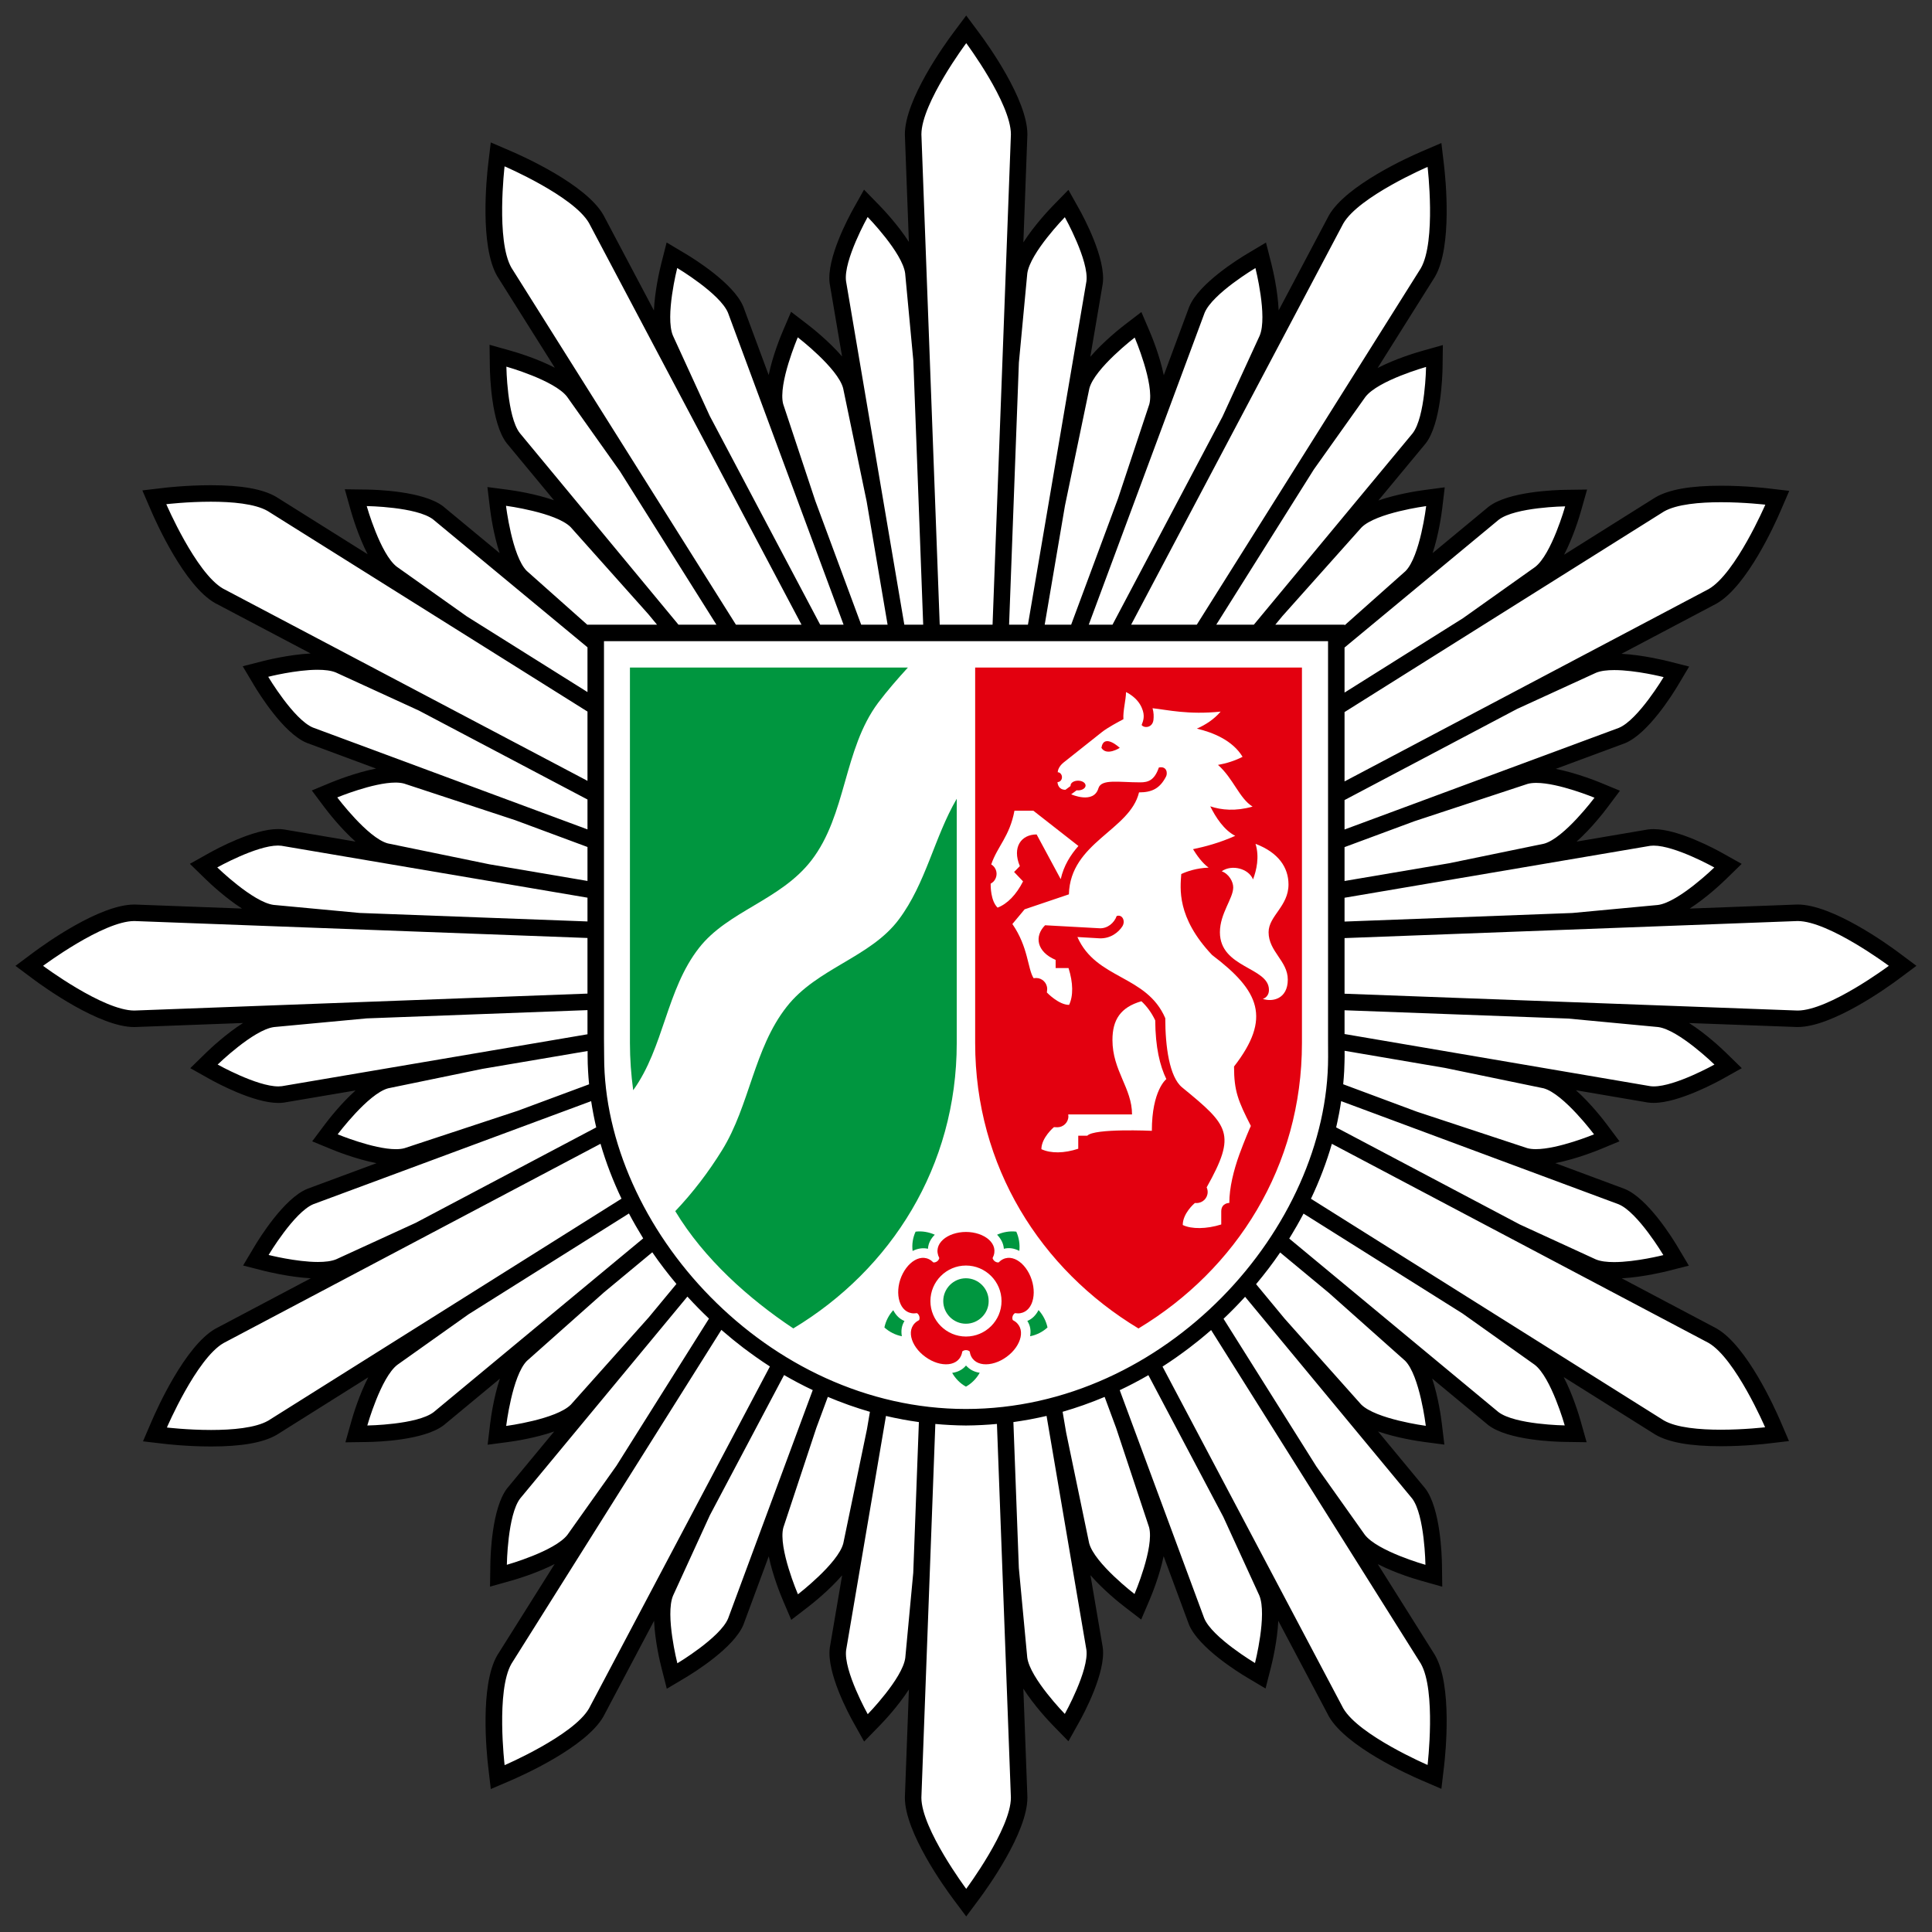
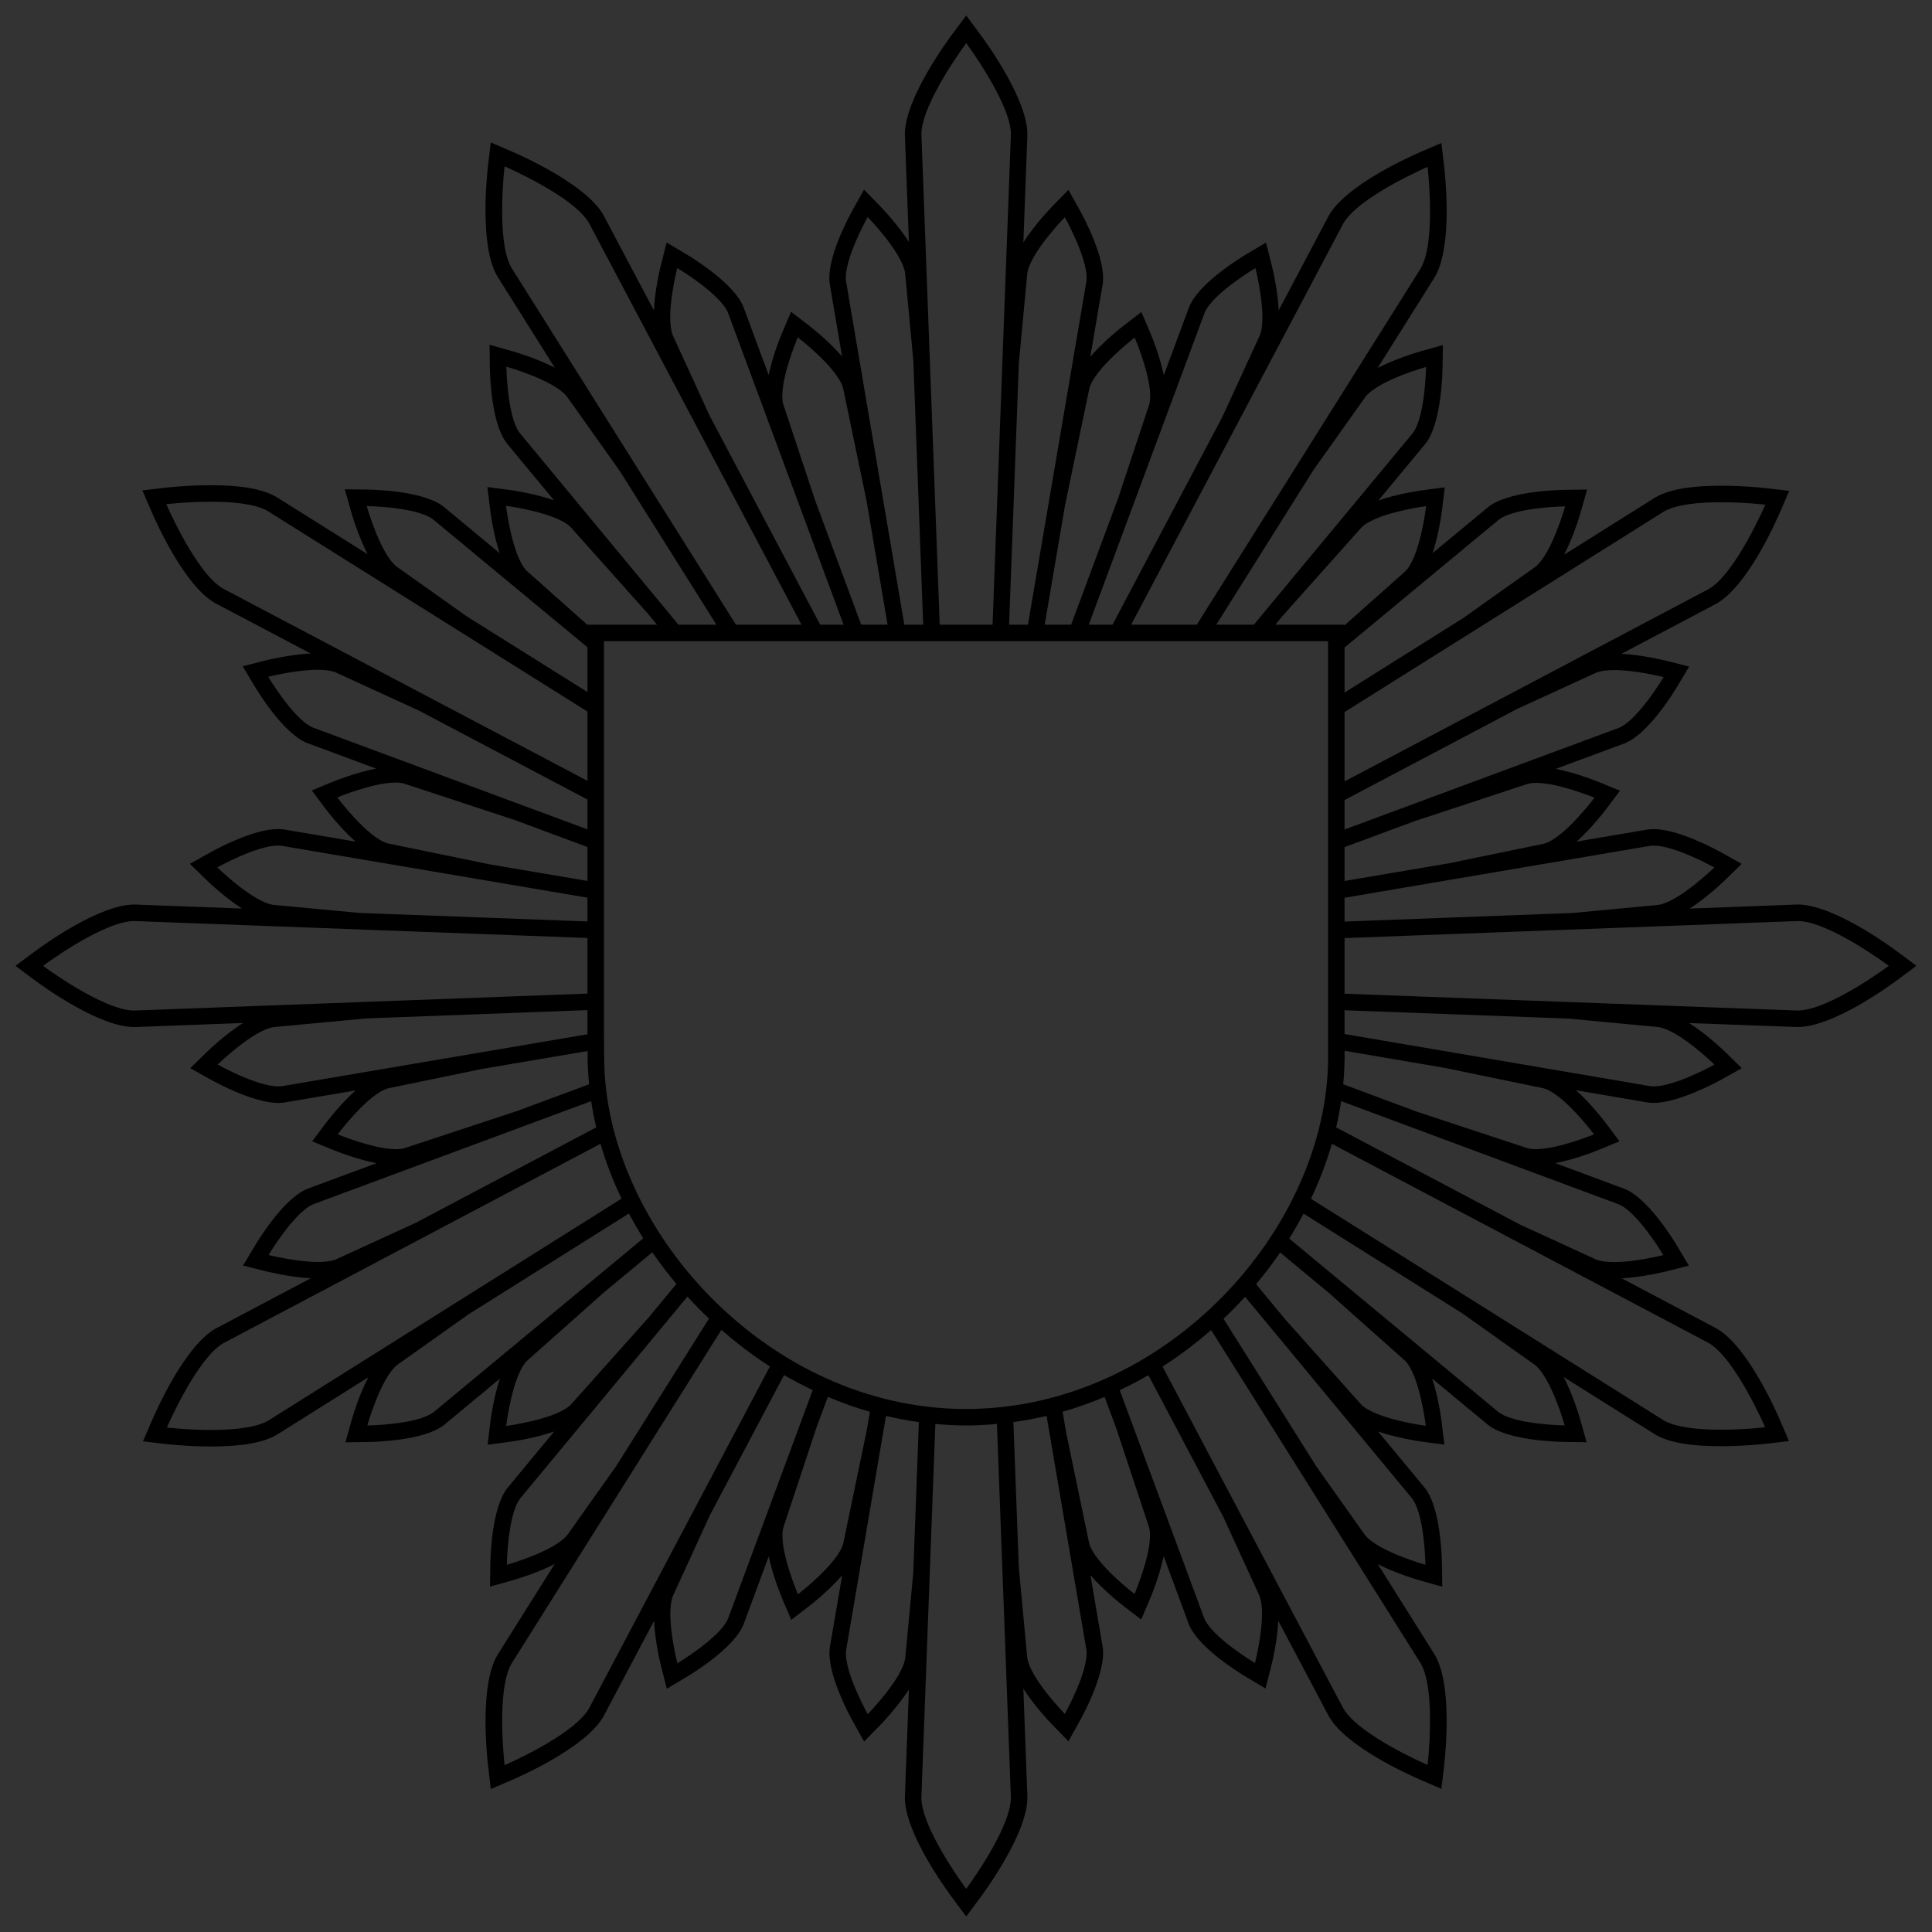
<svg xmlns="http://www.w3.org/2000/svg" width="620" height="620">
  <rect width="100%" height="100%" fill="#333333" stroke="none" />
  <g transform="matrix(1.25,0,0,-1.25,0,620)" id="g10">
    <g transform="translate(4.615,6.203)" id="g3336">
      <g transform="matrix(5.901,0,0,5.901,481.751,243.869)" id="g138">
-         <path d="m 0,0 c -0.276,0.207 -2.746,2.019 -4.197,2.02 l -9.762,-0.368 3.748,0.352 c 0.987,0.13 2.488,1.567 2.656,1.729 L -7.21,4.07 -7.63,4.305 c -0.182,0.101 -1.81,0.996 -2.817,0.996 -0.068,0 -0.134,-0.005 -0.209,-0.014 l -8.831,-1.5 4.367,0.899 c 0.963,0.264 2.24,1.939 2.383,2.129 l 0.272,0.363 -0.419,0.174 c -0.067,0.027 -1.636,0.672 -2.667,0.672 -0.176,0 -0.331,-0.019 -0.483,-0.061 l -5.128,-1.691 9.339,3.461 c 0.921,0.381 1.999,2.156 2.119,2.356 l 0.247,0.414 -0.466,0.118 c -0.051,0.013 -1.255,0.317 -2.237,0.317 -0.39,0 -0.694,-0.046 -0.94,-0.148 l -3.45,-1.582 8.679,4.585 c 1.244,0.72 2.478,3.523 2.613,3.841 l 0.191,0.442 -0.478,0.056 c -0.038,0.004 -0.937,0.109 -1.972,0.109 -1.244,0 -2.139,-0.152 -2.672,-0.459 l -8.353,-5.246 3.157,2.241 c 0.791,0.606 1.371,2.602 1.436,2.827 l 0.13,0.464 -0.482,-0.007 c -0.234,-0.003 -2.31,-0.049 -3.112,-0.663 l -6.918,-5.735 3.342,2.973 c 0.701,0.711 0.969,2.8 0.996,3.036 l 0.056,0.45 -0.451,-0.059 c -0.235,-0.031 -2.318,-0.324 -3.033,-1.046 L -27,15.004 l 6.354,7.658 c 0.608,0.789 0.655,2.866 0.658,3.099 l 0.007,0.482 -0.463,-0.13 c -0.225,-0.064 -2.221,-0.642 -2.835,-1.443 l -2.254,-3.17 5.267,8.379 c 0.717,1.244 0.383,4.29 0.342,4.633 l -0.056,0.478 -0.442,-0.191 c -0.317,-0.136 -3.121,-1.369 -3.846,-2.626 l -4.613,-8.726 1.627,3.546 c 0.382,0.918 -0.111,2.937 -0.168,3.164 l -0.118,0.467 -0.414,-0.245 c -0.201,-0.12 -1.978,-1.198 -2.365,-2.129 l -3.163,-8.518 1.435,4.325 c 0.252,0.966 -0.559,2.909 -0.653,3.128 l -0.178,0.417 -0.36,-0.276 c -0.188,-0.145 -1.846,-1.441 -2.103,-2.421 l -1.103,-5.3 1.676,9.839 c 0.13,0.987 -0.868,2.808 -0.982,3.013 l -0.234,0.419 -0.336,-0.343 c -0.163,-0.168 -1.602,-1.667 -1.735,-2.668 l -0.365,-3.881 0.37,9.901 c 10e-4,1.436 -1.81,3.907 -2.016,4.184 l -0.288,0.386 -0.288,-0.386 c -0.206,-0.277 -2.019,-2.747 -2.021,-4.197 l 0.367,-9.798 -0.357,3.812 c -0.13,0.989 -1.567,2.488 -1.731,2.655 l -0.336,0.346 -0.234,-0.42 c -0.115,-0.204 -1.114,-2.025 -0.982,-3.025 l 1.639,-9.665 -1.071,5.153 c -0.253,0.964 -1.91,2.26 -2.099,2.405 l -0.359,0.276 -0.179,-0.417 c -0.094,-0.219 -0.905,-2.162 -0.646,-3.149 l 1.461,-4.406 -3.195,8.623 c -0.381,0.92 -2.157,1.998 -2.358,2.118 l -0.413,0.246 -0.119,-0.466 c -0.057,-0.227 -0.552,-2.245 -0.166,-3.177 l 1.603,-3.5 -4.618,8.728 c -0.719,1.244 -3.522,2.477 -3.84,2.613 l -0.442,0.191 -0.057,-0.479 c -0.039,-0.343 -0.374,-3.389 0.352,-4.644 l 5.324,-8.467 -2.316,3.266 c -0.607,0.791 -2.6,1.371 -2.826,1.435 l -0.463,0.13 0.006,-0.481 c 0.003,-0.235 0.048,-2.311 0.664,-3.112 l 6.269,-7.57 -3.525,3.951 c -0.701,0.707 -2.785,0.999 -3.021,1.031 l -0.449,0.059 0.054,-0.45 c 0.029,-0.237 0.297,-2.326 1.015,-3.05 l 3.486,-3.099 -7.105,5.885 c -0.789,0.605 -2.867,0.651 -3.101,0.653 l -0.481,0.007 0.131,-0.463 c 0.063,-0.226 0.645,-2.222 1.447,-2.834 l 3.071,-2.179 -8.303,5.207 c -0.519,0.3 -1.412,0.452 -2.651,0.452 -1.038,0 -1.942,-0.106 -1.981,-0.111 l -0.477,-0.056 0.191,-0.442 c 0.136,-0.317 1.37,-3.12 2.626,-3.845 l 8.862,-4.675 -3.649,1.673 c -0.234,0.098 -0.537,0.144 -0.928,0.144 -0.981,0 -2.185,-0.303 -2.236,-0.316 l -0.466,-0.118 0.246,-0.414 c 0.121,-0.201 1.197,-1.976 2.13,-2.361 l 9.25,-3.43 -5.07,1.67 c -0.135,0.037 -0.287,0.055 -0.464,0.055 -1.032,0 -2.601,-0.646 -2.668,-0.673 L -68.27,7.19 -67.998,6.827 c 0.144,-0.19 1.422,-1.864 2.406,-2.133 l 4.64,-0.954 -9.149,1.552 c -0.062,0.007 -0.128,0.012 -0.195,0.012 -1.007,0 -2.635,-0.895 -2.817,-0.997 l -0.42,-0.235 0.346,-0.336 c 0.168,-0.163 1.668,-1.599 2.669,-1.731 l 3.759,-0.351 -9.788,0.365 c -1.437,0 -3.907,-1.813 -4.184,-2.021 l -0.385,-0.286 0.385,-0.289 c 0.277,-0.206 2.748,-2.017 4.185,-2.015 l 0.014,0 10.075,0.377 -4.057,-0.381 c -0.988,-0.13 -2.489,-1.567 -2.657,-1.73 l -0.345,-0.336 0.42,-0.235 c 0.182,-0.102 1.809,-0.997 2.816,-0.997 0.069,0 0.134,0.005 0.21,0.015 l 8.816,1.498 -4.344,-0.897 c -0.963,-0.263 -2.24,-1.94 -2.383,-2.13 l -0.272,-0.363 0.419,-0.173 c 0.067,-0.028 1.636,-0.672 2.667,-0.672 0.175,0 0.33,0.018 0.482,0.06 l 5.117,1.688 -9.325,-3.459 c -0.921,-0.38 -1.999,-2.155 -2.119,-2.356 l -0.247,-0.413 0.467,-0.119 c 0.05,-0.013 1.254,-0.316 2.236,-0.316 0.39,0 0.694,0.047 0.941,0.148 l 3.477,1.595 -8.709,-4.603 c -1.243,-0.721 -2.476,-3.524 -2.611,-3.842 l -0.191,-0.442 0.478,-0.055 c 0.038,-0.005 0.934,-0.109 1.966,-0.109 1.248,0 2.144,0.152 2.677,0.461 l 8.324,5.229 -3.116,-2.212 c -0.791,-0.606 -1.372,-2.602 -1.435,-2.827 l -0.13,-0.464 0.48,0.007 c 0.234,0.004 2.312,0.049 3.112,0.664 l 7.125,5.909 -3.549,-3.158 c -0.703,-0.709 -0.971,-2.797 -0.999,-3.033 l -0.054,-0.451 0.45,0.059 c 0.235,0.031 2.317,0.323 3.032,1.045 l 3.539,3.966 -6.293,-7.596 c -0.607,-0.79 -0.652,-2.866 -0.656,-3.101 l -0.006,-0.481 0.463,0.131 c 0.225,0.063 2.22,0.643 2.834,1.444 l 2.14,3.017 -5.183,-8.243 c -0.716,-1.243 -0.383,-4.288 -0.342,-4.632 l 0.056,-0.478 0.442,0.19 c 0.317,0.137 3.121,1.37 3.847,2.626 l 4.619,8.734 -1.612,-3.52 c -0.382,-0.92 0.114,-2.939 0.17,-3.166 l 0.12,-0.466 0.413,0.247 c 0.201,0.119 1.977,1.198 2.362,2.13 l 3.237,8.735 -1.513,-4.568 c -0.254,-0.966 0.56,-2.909 0.654,-3.128 l 0.178,-0.417 0.361,0.277 c 0.187,0.144 1.845,1.44 2.102,2.422 l 1.072,5.176 -1.65,-9.699 c -0.129,-0.987 0.869,-2.807 0.983,-3.012 l 0.234,-0.42 0.336,0.344 c 0.164,0.168 1.602,1.666 1.734,2.667 l 0.349,3.703 -0.365,-9.742 c 0.002,-1.436 1.815,-3.906 2.021,-4.183 l 0.288,-0.386 0.288,0.386 c 0.207,0.277 2.016,2.748 2.016,4.197 l -0.373,9.954 0.37,-3.929 c 0.131,-0.988 1.569,-2.486 1.733,-2.653 l 0.335,-0.345 0.235,0.419 c 0.113,0.205 1.113,2.027 0.981,3.028 l -1.621,9.508 1.044,-5.02 c 0.254,-0.963 1.912,-2.258 2.1,-2.404 l 0.36,-0.276 0.178,0.419 c 0.093,0.218 0.905,2.16 0.646,3.148 l -1.5,4.522 3.232,-8.725 c 0.381,-0.919 2.155,-1.999 2.357,-2.118 l 0.413,-0.248 0.119,0.467 c 0.057,0.227 0.553,2.246 0.166,3.177 l -1.576,3.439 4.589,-8.676 c 0.719,-1.245 3.522,-2.479 3.84,-2.614 l 0.442,-0.191 0.056,0.478 c 0.04,0.343 0.375,3.389 -0.349,4.645 l -5.139,8.174 2.114,-2.981 c 0.608,-0.79 2.602,-1.371 2.827,-1.435 l 0.462,-0.131 -0.005,0.482 c -0.003,0.234 -0.048,2.31 -0.663,3.111 l -6.217,7.507 3.47,-3.892 c 0.7,-0.708 2.784,-1.002 3.019,-1.034 l 0.45,-0.06 -0.054,0.451 c -0.029,0.236 -0.296,2.326 -1.014,3.051 l -3.473,3.092 7.076,-5.868 c 0.79,-0.607 2.866,-0.653 3.101,-0.657 l 0.481,-0.006 -0.13,0.462 c -0.064,0.226 -0.644,2.221 -1.444,2.835 l -3.152,2.239 8.378,-5.263 c 0.522,-0.301 1.418,-0.455 2.664,-0.455 1.033,0 1.929,0.105 1.967,0.109 l 0.477,0.057 -0.189,0.442 c -0.136,0.317 -1.368,3.119 -2.624,3.847 l -8.548,4.518 3.339,-1.535 c 0.235,-0.098 0.541,-0.144 0.934,-0.144 0.98,0 2.179,0.301 2.23,0.314 l 0.466,0.118 -0.246,0.413 c -0.119,0.201 -1.195,1.977 -2.128,2.364 l -9.224,3.429 5.031,-1.662 c 0.136,-0.038 0.289,-0.056 0.467,-0.056 1.031,0 2.599,0.643 2.665,0.671 l 0.42,0.173 -0.272,0.364 c -0.143,0.19 -1.42,1.867 -2.404,2.136 l -4.503,0.931 9.025,-1.539 c 0.062,-0.008 0.128,-0.013 0.197,-0.013 1.007,0 2.634,0.894 2.817,0.995 l 0.419,0.235 -0.345,0.336 c -0.167,0.164 -1.668,1.602 -2.668,1.733 l -3.917,0.37 9.94,-0.369 0.013,0 c 1.438,0 3.907,1.81 4.183,2.017 L 0.386,-0.287 0,0 z" id="path140" style="fill:#ffffff;fill-opacity:1;fill-rule:nonzero;stroke:none" />
-       </g>
+         </g>
      <g transform="matrix(5.901,0,0,5.901,456.884,230.362)" id="g142">
        <path d="m 0,0 -19.711,0.732 0,2.42 19.71,0.742 C 1.358,3.894 3.968,1.946 3.968,1.946 3.968,1.946 1.36,0 0,0 m -3.618,-2.35 c 0,0 -1.699,-0.95 -2.641,-0.95 -0.053,0 -0.103,0.004 -0.151,0.01 l -13.301,2.268 0,1.034 9.731,-0.361 3.911,-0.369 c 0.896,-0.117 2.451,-1.632 2.451,-1.632 m -5.239,-3.036 c 0,0 -1.558,-0.644 -2.532,-0.644 -0.138,0 -0.264,0.013 -0.372,0.043 l -4.802,1.586 -3.207,1.194 c 0.001,0.005 0.001,0.009 0.001,0.013 0.017,0.187 0.033,0.374 0.042,0.561 0.011,0.205 0.019,0.616 0.019,0.616 l -0.001,0.266 4.368,-0.745 4.291,-0.887 c 0.873,-0.24 2.193,-2.003 2.193,-2.003 m 1.071,-3.043 c 0.836,-0.347 1.945,-2.21 1.945,-2.21 0,0 -1.197,-0.305 -2.145,-0.305 -0.307,0 -0.589,0.032 -0.794,0.118 l -3.307,1.519 -7.989,4.223 c 0,10e-4 0,0.003 0,0.004 0.039,0.164 0.072,0.329 0.104,0.493 0.008,0.036 0.015,0.072 0.022,0.106 0.034,0.18 0.064,0.361 0.09,0.54 l 12.074,-4.488 z m 3.911,-6.03 c 1.175,-0.681 2.46,-3.671 2.46,-3.671 0,0 -0.9,-0.106 -1.925,-0.106 -0.915,0 -1.928,0.084 -2.483,0.405 l -15.349,9.642 0,0.002 c 0.369,0.779 0.675,1.578 0.909,2.389 l 16.388,-8.661 z m -6.257,-3.59 c 0,0 -2.169,0.031 -2.887,0.583 l -9.098,7.545 0.002,0.005 c 0.083,0.131 0.16,0.266 0.239,0.4 0.03,0.051 0.061,0.101 0.09,0.153 0.1,0.174 0.196,0.352 0.291,0.529 l 6.917,-4.346 3.139,-2.23 c 0.718,-0.55 1.307,-2.639 1.307,-2.639 m -8.86,0.914 -3.319,3.722 -1.249,1.509 c 0.371,0.444 0.723,0.903 1.046,1.377 0,0 10e-4,10e-4 0.002,10e-4 l 2.117,-1.756 3.32,-2.955 c 0.637,-0.645 0.899,-2.83 0.899,-2.83 0,0 -2.179,0.289 -2.816,0.932 m 2.22,-4.092 c 0.551,-0.719 0.58,-2.887 0.58,-2.887 0,0 -2.086,0.589 -2.638,1.308 l -2.101,2.961 -4.045,6.435 c 0.315,0.298 0.619,0.608 0.91,0.927 0.009,0.01 0.019,0.02 0.028,0.03 l 7.266,-8.774 z m 0.377,-7.182 c 0.678,-1.177 0.296,-4.412 0.296,-4.412 0,0 -2.99,1.288 -3.669,2.465 l -7.862,14.866 c 10e-4,0 10e-4,0 0.002,10e-4 0.007,0.004 0.014,0.009 0.021,0.014 0.195,0.125 0.388,0.255 0.577,0.388 0.104,0.072 0.205,0.147 0.307,0.221 0.083,0.062 0.167,0.122 0.249,0.185 0.132,0.1 0.263,0.203 0.393,0.307 0.04,0.033 0.08,0.065 0.121,0.098 0.148,0.123 0.295,0.245 0.44,0.372 0.002,10e-4 0.003,0.002 0.004,0.004 l 9.121,-14.509 z m -7.212,0.022 c 0,0 -1.863,1.111 -2.209,1.947 l -3.676,9.924 c 0.003,10e-4 0.005,0.003 0.008,0.004 0.208,0.098 0.414,0.2 0.617,0.307 0.014,0.008 0.027,0.015 0.041,0.022 0.195,0.103 0.388,0.208 0.578,0.319 0.002,0 0.002,0 0.003,0.001 l 3.259,-6.165 1.567,-3.42 c 0.347,-0.835 -0.188,-2.939 -0.188,-2.939 m -5.242,3.003 c 0,0 -1.744,1.338 -1.974,2.213 l -1.001,4.816 -0.153,0.899 0.001,0 c 0.306,0.088 0.608,0.186 0.907,0.291 0.018,0.006 0.034,0.013 0.051,0.019 0.294,0.104 0.584,0.217 0.869,0.337 l 0.502,-1.356 1.433,-4.319 c 0.23,-0.878 -0.635,-2.9 -0.635,-2.9 m -3.032,-5.217 c 0,0 -1.514,1.552 -1.634,2.451 l -0.366,3.897 -0.237,6.349 c 0.241,0.034 0.48,0.073 0.718,0.116 0.01,0.002 0.019,0.005 0.029,0.006 0.233,0.044 0.465,0.092 0.694,0.145 0.002,0 0.002,0.001 0.002,0.001 l 1.733,-10.174 c 0.119,-0.897 -0.939,-2.791 -0.939,-2.791 m -4.29,-7.61 c 0,0 -1.949,2.611 -1.95,3.969 l 0.607,16.256 c 0.212,-0.019 0.424,-0.036 0.638,-0.046 0.229,-0.012 0.46,-0.02 0.693,-0.021 0.236,0.001 0.47,0.009 0.703,0.021 0.216,0.01 0.431,0.027 0.646,0.047 l 0.607,-16.256 c 0,-1.359 -1.944,-3.97 -1.944,-3.97 m -2.304,13.748 -0.347,-3.7 c -0.119,-0.898 -1.633,-2.45 -1.633,-2.45 0,0 -1.058,1.892 -0.94,2.79 l 1.733,10.185 c 0.228,-0.054 0.46,-0.102 0.693,-0.145 0.008,-0.002 0.016,-0.003 0.025,-0.006 0.236,-0.044 0.475,-0.082 0.714,-0.115 l 0,0 -0.245,-6.559 z m -5.017,-0.934 c 0,0 -0.865,2.022 -0.636,2.899 l 1.436,4.338 0.501,1.353 0,-0.001 c 0.285,-0.12 0.572,-0.232 0.863,-0.336 0.021,-0.008 0.042,-0.015 0.063,-0.023 0.298,-0.104 0.599,-0.203 0.905,-0.291 l -0.128,-0.753 -1.031,-4.972 c -0.229,-0.874 -1.973,-2.214 -1.973,-2.214 m -3.038,-1.052 c -0.346,-0.837 -2.208,-1.949 -2.208,-1.949 0,0 -0.535,2.104 -0.188,2.94 l 1.601,3.497 3.23,6.103 c 0,-10e-4 0,-10e-4 10e-4,-10e-4 0.188,-0.109 0.378,-0.212 0.569,-0.315 0.018,-0.009 0.036,-0.019 0.054,-0.028 0.205,-0.109 0.413,-0.212 0.623,-0.311 l -3.682,-9.936 z m -6.053,-3.917 c -0.68,-1.177 -3.67,-2.464 -3.67,-2.464 0,0 -0.381,3.235 0.297,4.411 l 9.133,14.526 c 0.148,-0.129 0.299,-0.256 0.451,-0.38 0.037,-0.03 0.074,-0.061 0.111,-0.09 0.131,-0.106 0.263,-0.211 0.397,-0.313 0.084,-0.062 0.168,-0.125 0.253,-0.187 0.1,-0.073 0.199,-0.147 0.3,-0.217 0.197,-0.139 0.397,-0.274 0.6,-0.405 l -7.872,-14.881 z m -3.573,6.253 c 0,0 0.029,2.169 0.581,2.887 l 7.274,8.781 c 0.002,-0.002 0.004,-0.004 0.007,-0.007 0.293,-0.322 0.599,-0.633 0.916,-0.935 0.005,-0.005 0.01,-0.01 0.016,-0.016 l -4.025,-6.4 -2.131,-3.003 c -0.551,-0.719 -2.638,-1.307 -2.638,-1.307 m -0.029,6.04 c 0,0 0.263,2.185 0.9,2.829 l 3.354,2.982 2.103,1.745 c 0,0 0.001,-0.002 0.001,-0.002 0.325,-0.474 0.676,-0.932 1.048,-1.376 l -1.202,-1.452 -3.388,-3.796 c -0.636,-0.643 -2.816,-0.93 -2.816,-0.93 m -3.154,0.602 c -0.719,-0.552 -2.888,-0.582 -2.888,-0.582 0,0 0.589,2.089 1.308,2.64 l 3.095,2.197 6.98,4.387 c 0,-0.002 0,-0.003 10e-4,-0.003 0.093,-0.176 0.189,-0.351 0.288,-0.523 0.029,-0.052 0.06,-0.102 0.09,-0.153 0.08,-0.135 0.158,-0.271 0.241,-0.404 l -9.115,-7.559 z m -7.198,-0.371 c -0.556,-0.32 -1.57,-0.406 -2.485,-0.406 -1.024,0 -1.924,0.107 -1.924,0.107 0,0 1.285,2.991 2.461,3.672 l 16.404,8.672 c 0.235,-0.812 0.543,-1.61 0.913,-2.388 l -15.369,-9.657 z m 0.016,7.208 c 0,0 1.11,1.863 1.947,2.209 l 12.086,4.483 c 0.027,-0.18 0.058,-0.359 0.092,-0.537 0.006,-0.034 0.013,-0.068 0.02,-0.102 0.034,-0.168 0.068,-0.335 0.108,-0.503 l -7.855,-4.153 -3.46,-1.586 c -0.204,-0.084 -0.485,-0.116 -0.791,-0.116 -0.948,0 -2.147,0.305 -2.147,0.305 m 3.005,5.248 c 0,0 1.319,1.762 2.193,2.002 l 4.102,0.846 4.578,0.777 10e-4,-0.247 c 0,-0.206 0.007,-0.412 0.019,-0.619 0.01,-0.192 0.026,-0.385 0.044,-0.577 10e-4,-10e-4 10e-4,-0.003 10e-4,-0.005 l -3.106,-1.153 -4.928,-1.627 c -0.109,-0.03 -0.234,-0.043 -0.373,-0.043 -0.973,0 -2.531,0.646 -2.531,0.646 m -2.432,2.094 c -0.047,-0.006 -0.097,-0.009 -0.15,-0.009 -0.941,0 -2.64,0.951 -2.64,0.951 0,0 1.555,1.513 2.452,1.631 l 4.027,0.377 9.611,0.36 0,-1.051 -13.3,-2.259 z M -72.364,0 c -1.361,0 -3.969,1.945 -3.969,1.945 0,0 2.61,1.948 3.969,1.949 l 19.716,-0.737 0,-2.42 L -72.364,0 z m 3.609,6.227 c 0,0 1.699,0.951 2.642,0.951 0.051,0 0.101,-0.003 0.148,-0.009 l 13.317,-2.259 0,-1.034 -9.914,0.37 -3.741,0.35 c -0.897,0.117 -2.452,1.631 -2.452,1.631 m 5.221,3.045 c 0,0 1.56,0.646 2.533,0.646 0.137,0 0.264,-0.014 0.371,-0.043 l 4.845,-1.596 3.137,-1.164 0,-1.477 -4.271,0.725 -4.419,0.909 c -0.875,0.239 -2.196,2 -2.196,2 m -1.057,3.039 c -0.837,0.346 -1.947,2.209 -1.947,2.209 0,0 1.2,0.305 2.147,0.305 0.306,0 0.587,-0.032 0.792,-0.116 l 3.615,-1.658 7.336,-3.87 0,-1.3 -11.943,4.43 z m -3.917,6.048 c -1.176,0.68 -2.464,3.67 -2.464,3.67 0,0 0.908,0.108 1.938,0.108 0.911,0 1.918,-0.085 2.471,-0.404 l 13.915,-8.726 0,-3.014 -15.86,8.366 z m 6.255,3.588 c 0,0 2.169,-0.029 2.888,-0.58 l 6.717,-5.564 0,-1.948 -5.246,3.29 -3.051,2.164 c -0.718,0.55 -1.308,2.638 -1.308,2.638 m 8.875,-0.918 3.373,-3.78 0.382,-0.462 -3.025,0 0,-0.01 -2.646,2.353 c -0.638,0.644 -0.899,2.829 -0.899,2.829 0,0 2.179,-0.288 2.815,-0.93 m -2.217,4.097 c -0.553,0.718 -0.582,2.887 -0.582,2.887 0,0 2.087,-0.589 2.639,-1.307 l 2.302,-3.245 4.197,-6.674 -1.651,0 -6.905,8.339 z m -0.362,7.19 c -0.679,1.177 -0.298,4.411 -0.298,4.411 0,0 2.99,-1.286 3.671,-2.463 l 9.247,-17.477 -2.853,0 -9.767,15.529 z m 7.213,-0.011 c 0,0 1.862,-1.111 2.209,-1.948 l 5.028,-13.57 -1.018,0 -4.806,9.085 -1.601,3.493 c -0.347,0.836 0.188,2.94 0.188,2.94 m 5.245,-3.017 c 0,0 1.743,-1.339 1.973,-2.214 l 1.023,-4.923 0.911,-5.364 -1.149,0 -1.998,5.394 -1.396,4.207 c -0.229,0.877 0.636,2.9 0.636,2.9 m 3.04,5.236 c 0,0 1.513,-1.553 1.631,-2.451 l 0.356,-3.797 0.429,-11.489 -0.821,0 -2.536,14.947 c -0.119,0.898 0.941,2.79 0.941,2.79 m 4.288,7.563 c 0,0 1.944,-2.61 1.944,-3.969 l -0.798,-21.331 -2.299,0 -0.797,21.331 c 0.001,1.359 1.95,3.969 1.95,3.969 m 2.656,-10.023 c 0.12,0.899 1.634,2.451 1.634,2.451 0,0 1.058,-1.893 0.939,-2.791 l -2.544,-14.937 -0.82,0 0.426,11.4 0.365,3.877 z m 4.674,-2.785 c 0,0 0.865,-2.023 0.636,-2.9 l -1.363,-4.106 -2.038,-5.486 -1.151,0 0.882,5.18 1.061,5.099 c 0.23,0.874 1.973,2.213 1.973,2.213 m 3.042,1.078 c 0.347,0.837 2.21,1.945 2.21,1.945 0,0 0.534,-2.103 0.186,-2.939 l -1.617,-3.521 -4.787,-9.055 -1.033,0 5.041,13.57 z m 6.031,3.881 c 0.679,1.178 3.669,2.465 3.669,2.465 0,0 0.382,-3.235 -0.296,-4.412 l -9.745,-15.504 -2.856,0 9.228,17.451 z M -16.165,28 c 0,0 -0.031,-2.169 -0.584,-2.887 l -6.908,-8.326 -1.635,0 4.246,6.755 2.241,3.153 c 0.552,0.719 2.64,1.305 2.64,1.305 m -4.261,-30.019 c 0.002,-3.701 -1.754,-7.541 -4.611,-10.447 -2.857,-2.905 -6.798,-4.869 -11.146,-4.869 -4.319,0 -8.256,1.967 -11.116,4.877 -2.861,2.908 -4.627,6.753 -4.624,10.452 l -0.007,0.794 0,17.281 31.501,0 0,-17.285 0.003,-0.803 z m 4.266,23.965 c 0,0 -0.261,-2.184 -0.899,-2.829 l -2.652,-2.359 0,0.029 -3.012,0 0.308,0.373 3.44,3.855 c 0.636,0.643 2.815,0.931 2.815,0.931 m 3.159,-0.592 c 0.719,0.55 2.888,0.581 2.888,0.581 0,0 -0.589,-2.089 -1.308,-2.639 l -3.14,-2.229 -5.15,-3.234 0,1.96 6.71,5.561 z m 7.186,0.357 c 0.555,0.319 1.566,0.404 2.481,0.404 1.025,0 1.929,-0.107 1.929,-0.107 0,0 -1.287,-2.99 -2.463,-3.671 l -15.843,-8.369 0,1.1 0,1.917 13.896,8.726 z m -0.014,-7.205 c 0,0 -1.111,-1.862 -1.948,-2.208 l -11.934,-4.422 0,1.281 7.506,3.964 3.437,1.575 c 0.204,0.084 0.484,0.116 0.79,0.116 0.948,0 2.149,-0.306 2.149,-0.306 M -8.837,9.259 c 0,0 -1.319,-1.76 -2.194,-2 l -4.125,-0.85 -4.555,-0.773 0,1.474 3.038,1.126 4.932,1.626 c 0.108,0.029 0.234,0.042 0.373,0.042 0.972,0 2.531,-0.645 2.531,-0.645 m 2.423,-2.093 c 0.047,0.006 0.097,0.009 0.15,0.009 0.941,0 2.64,-0.951 2.64,-0.951 0,0 -1.554,-1.513 -2.451,-1.631 L -9.8,4.244 l -9.911,-0.373 0,1.036 13.297,2.259 z M 4.397,2.522 C 3.93,2.871 1.519,4.612 -0.001,4.613 l -0.012,0 -0.015,-0.001 -4.669,-0.176 c 0.733,0.473 1.393,1.097 1.575,1.274 l 0.688,0.671 -0.839,0.47 c -0.311,0.174 -1.916,1.042 -2.991,1.042 l -0.002,0 c -0.084,0 -0.165,-0.005 -0.241,-0.015 L -6.52,7.877 -6.534,7.874 -9.616,7.35 c 0.645,0.577 1.191,1.285 1.342,1.486 L -7.73,9.563 -8.568,9.91 c -0.131,0.054 -1.048,0.426 -1.955,0.604 l 2.996,1.111 0.011,0.004 0.013,0.005 c 1.006,0.416 2.085,2.159 2.291,2.504 l 0.493,0.827 -0.933,0.237 c -0.048,0.012 -1.061,0.267 -2.01,0.319 l 4.13,2.181 0.012,0.006 0.011,0.008 c 1.317,0.761 2.534,3.473 2.763,4.009 l 0.382,0.884 -0.956,0.113 c -0.04,0.004 -0.959,0.111 -2.014,0.111 -1.327,0 -2.255,-0.164 -2.839,-0.5 l -0.013,-0.007 -0.011,-0.007 -3.962,-2.488 c 0.404,0.781 0.668,1.662 0.737,1.908 l 0.262,0.927 -0.963,-0.013 c -0.402,-0.006 -2.45,-0.067 -3.314,-0.729 l -0.011,-0.008 -0.011,-0.009 -2.421,-2.006 c 0.27,0.823 0.39,1.71 0.42,1.961 l 0.108,0.901 -0.899,-0.119 c -0.255,-0.033 -1.161,-0.167 -1.989,-0.454 l 2.044,2.465 0.009,0.01 0.008,0.01 c 0.664,0.864 0.726,2.913 0.732,3.314 l 0.013,0.963 -0.925,-0.26 c -0.246,-0.07 -1.131,-0.333 -1.913,-0.737 l 2.485,3.954 0.007,0.011 0.007,0.013 c 0.759,1.316 0.456,4.275 0.388,4.854 l -0.113,0.956 -0.884,-0.38 c -0.536,-0.231 -3.248,-1.449 -4.008,-2.766 l -0.007,-0.012 -0.005,-0.011 -2.175,-4.112 c -0.041,0.877 -0.252,1.77 -0.315,2.017 l -0.237,0.933 -0.826,-0.492 c -0.346,-0.206 -2.09,-1.282 -2.507,-2.288 l -0.005,-0.012 -0.006,-0.013 -1.102,-2.968 c -0.177,0.851 -0.518,1.684 -0.619,1.917 l -0.356,0.834 -0.72,-0.552 c -0.204,-0.157 -0.927,-0.729 -1.502,-1.396 l 0.538,3.161 0.002,0.013 0.002,0.013 c 0.143,1.08 -0.828,2.885 -1.024,3.236 l -0.47,0.84 -0.672,-0.689 c -0.178,-0.183 -0.813,-0.855 -1.288,-1.596 l 0.174,4.671 10e-4,0.013 0,0.014 c 0,1.52 -1.739,3.931 -2.086,4.398 l -0.576,0.773 -0.577,-0.772 c -0.349,-0.468 -2.091,-2.879 -2.092,-4.398 l 0,-0.013 0.001,-0.015 0.174,-4.65 c -0.474,0.737 -1.102,1.402 -1.279,1.584 l -0.672,0.689 -0.47,-0.839 c -0.196,-0.351 -1.168,-2.155 -1.026,-3.235 l 0.002,-0.013 0.002,-0.013 0.536,-3.157 c -0.575,0.664 -1.295,1.234 -1.498,1.39 l -0.72,0.552 -0.356,-0.834 c -0.101,-0.233 -0.442,-1.066 -0.619,-1.916 l -1.097,2.958 -0.004,0.013 -0.006,0.012 c -0.416,1.006 -2.159,2.084 -2.505,2.29 l -0.827,0.493 -0.237,-0.933 c -0.062,-0.249 -0.276,-1.146 -0.316,-2.026 l -2.192,4.144 -0.007,0.012 -0.006,0.012 c -0.761,1.316 -3.473,2.533 -4.009,2.763 l -0.884,0.381 -0.114,-0.957 c -0.068,-0.579 -0.37,-3.538 0.39,-4.854 l 0.007,-0.012 0.007,-0.011 2.496,-3.968 c -0.782,0.405 -1.666,0.668 -1.913,0.738 l -0.926,0.261 0.013,-0.962 c 0.006,-0.402 0.066,-2.451 0.729,-3.315 l 0.009,-0.01 0.008,-0.011 2.043,-2.466 c -0.83,0.288 -1.741,0.422 -1.996,0.456 l -0.899,0.118 0.108,-0.9 c 0.03,-0.253 0.151,-1.148 0.424,-1.974 l -2.439,2.019 -0.011,0.009 -0.01,0.009 c -0.864,0.661 -2.913,0.722 -3.314,0.727 l -0.963,0.013 0.261,-0.926 c 0.07,-0.245 0.331,-1.121 0.733,-1.9 l -3.969,2.49 -0.011,0.007 -0.012,0.007 c -0.583,0.336 -1.509,0.499 -2.83,0.499 -1.06,0 -1.984,-0.108 -2.023,-0.113 l -0.956,-0.113 0.381,-0.884 c 0.231,-0.536 1.449,-3.247 2.765,-4.008 l 0.012,-0.007 0.012,-0.006 4.151,-2.189 c -0.954,-0.05 -1.976,-0.307 -2.023,-0.319 l -0.932,-0.237 0.492,-0.827 c 0.206,-0.345 1.283,-2.089 2.29,-2.504 l 0.012,-0.006 0.013,-0.004 2.994,-1.111 c -0.908,-0.178 -1.826,-0.551 -1.957,-0.605 l -0.838,-0.347 0.544,-0.726 c 0.153,-0.204 0.706,-0.919 1.357,-1.499 l -3.104,0.527 -0.014,0.002 -0.014,0.002 c -0.077,0.01 -0.158,0.015 -0.241,0.015 -1.076,0 -2.682,-0.868 -2.993,-1.043 l -0.84,-0.47 0.69,-0.671 c 0.182,-0.177 0.844,-0.802 1.578,-1.275 l -4.66,0.175 -0.013,0 -0.015,0 C -73.885,4.611 -76.295,2.869 -76.763,2.52 l -0.771,-0.576 0.771,-0.575 c 0.468,-0.349 2.878,-2.088 4.399,-2.088 l 0.013,0 0.013,0.001 4.705,0.176 c -0.746,-0.475 -1.423,-1.114 -1.607,-1.293 l -0.689,-0.672 0.84,-0.471 c 0.311,-0.173 1.917,-1.042 2.991,-1.042 0.085,0 0.166,0.005 0.243,0.015 l 0.014,0.002 0.013,0.003 3.09,0.524 c -0.645,-0.578 -1.191,-1.285 -1.342,-1.487 l -0.545,-0.727 0.839,-0.346 c 0.131,-0.055 1.05,-0.427 1.959,-0.605 l -2.997,-1.111 -0.012,-0.005 -0.012,-0.005 c -1.007,-0.416 -2.085,-2.159 -2.29,-2.505 l -0.493,-0.826 0.933,-0.238 c 0.048,-0.011 1.062,-0.267 2.013,-0.317 l -4.135,-2.187 -0.013,-0.005 -0.012,-0.008 c -1.315,-0.761 -2.53,-3.474 -2.761,-4.01 l -0.38,-0.884 0.956,-0.112 c 0.039,-0.005 0.955,-0.112 2.008,-0.112 1.329,0 2.26,0.165 2.844,0.502 l 0.024,0.014 3.969,2.494 c -0.402,-0.778 -0.664,-1.657 -0.733,-1.902 l -0.262,-0.927 0.963,0.014 c 0.401,0.005 2.451,0.067 3.314,0.73 l 0.012,0.009 0.01,0.008 2.421,2.007 c -0.273,-0.827 -0.394,-1.72 -0.424,-1.972 l -0.108,-0.901 0.9,0.119 c 0.254,0.033 1.164,0.167 1.995,0.457 l -2.031,-2.454 -0.009,-0.01 -0.008,-0.01 c -0.663,-0.864 -0.724,-2.913 -0.729,-3.314 l -0.014,-0.962 0.926,0.26 c 0.244,0.069 1.111,0.328 1.886,0.724 l -2.488,-3.957 -0.007,-0.011 -0.007,-0.012 c -0.759,-1.315 -0.456,-4.275 -0.388,-4.854 l 0.112,-0.956 0.885,0.38 c 0.535,0.231 3.247,1.448 4.008,2.764 l 0.013,0.024 2.197,4.152 c 0.04,-0.879 0.253,-1.776 0.317,-2.024 l 0.237,-0.933 0.827,0.493 c 0.345,0.206 2.088,1.284 2.505,2.29 l 0.005,0.012 0.004,0.012 1.094,2.954 c 0.178,-0.854 0.523,-1.694 0.623,-1.929 l 0.357,-0.834 0.72,0.553 c 0.202,0.156 0.919,0.723 1.493,1.385 l -0.534,-3.132 -0.002,-0.012 -0.001,-0.014 c -0.143,-1.079 0.827,-2.884 1.024,-3.235 l 0.469,-0.84 0.672,0.689 c 0.177,0.181 0.803,0.843 1.277,1.577 l -0.175,-4.677 -0.001,-0.014 0,-0.013 c 0.001,-1.52 1.743,-3.93 2.092,-4.398 l 0.577,-0.773 0.576,0.773 c 0.347,0.468 2.086,2.878 2.086,4.399 l 0,0.026 -0.176,4.711 c 0.475,-0.743 1.111,-1.415 1.289,-1.598 l 0.672,-0.689 0.47,0.84 c 0.196,0.351 1.167,2.155 1.024,3.236 l -0.002,0.012 -0.002,0.013 -0.532,3.125 c 0.573,-0.659 1.285,-1.223 1.487,-1.378 l 0.72,-0.553 0.357,0.835 c 0.1,0.233 0.443,1.07 0.62,1.922 l 1.093,-2.95 0.005,-0.012 0.004,-0.013 c 0.416,-1.007 2.16,-2.084 2.506,-2.29 l 0.826,-0.492 0.237,0.932 c 0.063,0.248 0.275,1.138 0.317,2.014 l 2.192,-4.142 0.005,-0.012 0.007,-0.011 c 0.76,-1.317 3.472,-2.535 4.008,-2.765 l 0.884,-0.381 0.113,0.956 c 0.068,0.58 0.371,3.538 -0.388,4.854 l -0.014,0.025 -2.479,3.942 c 0.774,-0.396 1.637,-0.653 1.879,-0.721 l 0.927,-0.261 -0.013,0.961 c -0.006,0.403 -0.066,2.451 -0.729,3.316 l -0.009,0.01 -0.008,0.01 -2.034,2.457 c 0.827,-0.286 1.731,-0.42 1.984,-0.454 l 0.901,-0.119 -0.109,0.902 c -0.029,0.252 -0.15,1.146 -0.422,1.972 l 2.421,-2.008 0.011,-0.009 0.011,-0.009 c 0.862,-0.662 2.913,-0.724 3.314,-0.73 l 0.963,-0.014 -0.262,0.927 c -0.069,0.247 -0.333,1.129 -0.737,1.91 l 3.972,-2.495 0.011,-0.006 0.012,-0.008 c 0.585,-0.337 1.515,-0.502 2.843,-0.502 1.054,0 1.971,0.107 2.01,0.112 l 0.955,0.112 -0.38,0.885 c -0.231,0.535 -1.446,3.247 -2.761,4.008 l -0.012,0.008 -0.013,0.006 -4.11,2.173 c 0.942,0.053 1.94,0.303 1.986,0.315 l 0.933,0.237 -0.492,0.826 c -0.205,0.346 -1.282,2.09 -2.287,2.507 l -0.013,0.006 -0.012,0.004 -3.005,1.117 c 0.907,0.177 1.822,0.548 1.953,0.602 l 0.838,0.347 -0.543,0.726 c -0.152,0.203 -0.702,0.917 -1.35,1.496 l 3.112,-0.531 0.014,-0.002 0.014,-0.002 c 0.077,-0.011 0.159,-0.015 0.244,-0.015 1.097,0 2.8,0.933 2.99,1.04 l 0.84,0.47 -0.688,0.672 c -0.184,0.18 -0.859,0.817 -1.604,1.292 l 4.694,-0.174 0.014,0 0.013,0 c 1.52,0 3.93,1.739 4.397,2.088 L 5.169,1.946 4.397,2.522 z" id="path144" style="fill:#000000;fill-opacity:1;fill-rule:nonzero;stroke:none" />
      </g>
      <g transform="matrix(5.901,0,0,5.901,246.909,137.37)" id="g146">
-         <path d="m 0,0 c -0.144,-0.255 -0.348,-0.463 -0.599,-0.604 -0.249,0.135 -0.458,0.349 -0.6,0.599 0.235,0.033 0.447,0.131 0.602,0.32 C -0.437,0.135 -0.234,0.033 0,0 m -3.388,1.589 c -0.282,0.054 -0.546,0.187 -0.759,0.382 0.059,0.281 0.193,0.541 0.385,0.751 0.109,-0.21 0.263,-0.377 0.488,-0.47 -0.128,-0.203 -0.155,-0.43 -0.114,-0.663 m 0.468,3.71 c -0.036,0.287 0.008,0.578 0.13,0.84 0.286,0.035 0.573,-0.017 0.835,-0.133 C -2.123,5.84 -2.238,5.636 -2.252,5.394 -2.481,5.448 -2.711,5.404 -2.92,5.299 M 0.755,6.006 C 1.016,6.122 1.305,6.174 1.591,6.139 1.708,5.877 1.754,5.59 1.723,5.302 1.514,5.41 1.285,5.455 1.05,5.394 1.033,5.634 0.919,5.834 0.755,6.006 M 2.559,2.727 C 2.752,2.516 2.888,2.252 2.949,1.971 2.735,1.776 2.473,1.643 2.191,1.589 2.235,1.823 2.204,2.051 2.071,2.254 2.295,2.347 2.449,2.516 2.559,2.727 M -0.602,2.133 c -0.54,0 -0.985,0.445 -0.985,0.987 0,0.544 0.445,0.991 0.985,0.991 0.547,0 0.991,-0.447 0.991,-0.991 C 0.394,2.578 -0.059,2.133 -0.602,2.133 m -14.616,28.549 12.094,0 c -0.45,-0.493 -0.887,-0.993 -1.294,-1.532 -1.518,-2.032 -1.37,-4.872 -2.908,-6.863 -1.346,-1.738 -3.629,-2.193 -4.887,-3.805 -1.427,-1.822 -1.519,-4.323 -2.863,-6.19 -0.091,0.672 -0.142,1.357 -0.142,2.053 l 0,16.337 z M -1,24.973 -1,14.345 C -1,8.98 -3.848,4.497 -8.11,1.929 c -1.929,1.284 -3.885,3.025 -5.136,5.102 0.767,0.808 1.448,1.701 2.04,2.658 1.202,1.948 1.379,4.415 2.805,6.23 1.314,1.684 3.64,2.144 4.877,3.797 1.184,1.575 1.543,3.573 2.524,5.257" id="path148" style="fill:#00963f;fill-opacity:1;fill-rule:evenodd;stroke:none" />
-       </g>
+         </g>
      <g transform="matrix(5.901,0,0,5.901,245.737,318.413)" id="g150">
-         <path d="m 0,0 14.217,0 0,-16.337 c 0,-5.365 -2.851,-9.848 -7.112,-12.416 C 2.847,-26.185 0,-21.702 0,-16.337 L 0,0 z m 13.632,-9.435 c 0,-0.955 -0.866,-1.37 -0.866,-2.079 0,-0.842 0.835,-1.249 0.835,-2.06 0,-0.841 -0.662,-0.987 -1.088,-0.84 0,0 0.268,0.062 0.268,0.392 0,0.995 -2.133,0.943 -2.133,2.508 0,0.815 0.579,1.47 0.579,1.95 10e-4,0.249 -0.187,0.587 -0.501,0.702 0.44,0.309 1.175,0.119 1.363,-0.355 0.149,0.395 0.287,0.98 0.108,1.549 1.008,-0.384 1.433,-1.036 1.435,-1.765 l 0,-0.002 z m -8.139,5.942 c 0.226,-0.371 0.798,0 0.798,0 0,0 -0.695,0.659 -0.798,0 m 3.538,-20.759 c 0,0.494 0.479,0.92 0.531,0.958 0.025,-0.002 0.05,-0.002 0.071,-0.002 0.267,0 0.482,0.213 0.482,0.479 0,0.07 -0.015,0.14 -0.044,0.202 1.314,2.344 0.964,2.685 -1.068,4.351 -0.555,0.454 -0.732,1.788 -0.732,3.01 -0.811,1.889 -3,1.673 -3.823,3.531 l 0.959,-0.056 c 0.488,-0.022 0.835,0.27 0.993,0.515 0.153,0.23 0.005,0.541 -0.243,0.455 -0.109,-0.306 -0.405,-0.549 -0.741,-0.533 l -2.374,0.131 c -0.474,-0.472 -0.375,-1.152 0.459,-1.507 l 0,-0.355 0.561,0 c 0.203,-0.639 0.211,-1.214 0.024,-1.602 -0.456,0 -0.967,0.54 -0.967,0.54 0.006,0.058 0.014,0.108 0.014,0.153 0,0.262 -0.217,0.477 -0.48,0.477 -0.038,0 -0.073,-0.003 -0.111,-0.009 -0.266,0.425 -0.224,1.342 -0.923,2.357 l 0.533,0.64 1.926,0.651 c 0.057,2.262 2.657,2.783 3.051,4.436 0.562,0 0.907,0.167 1.177,0.693 0.07,0.139 0.037,0.462 -0.314,0.389 C 7.803,-4.895 7.541,-4.994 7.183,-4.994 6.248,-4.994 5.49,-4.835 5.363,-5.25 5.154,-5.955 4.177,-5.514 4.177,-5.514 l 0.238,0.174 c 0.023,-0.003 0.044,-0.003 0.062,-0.003 0.18,0 0.327,0.096 0.327,0.21 0,0.119 -0.147,0.212 -0.327,0.212 -0.182,0 -0.327,-0.093 -0.327,-0.212 l 0,-0.02 -0.222,-0.164 c -0.287,0 -0.339,0.227 -0.346,0.335 0.111,0 0.195,0.093 0.195,0.212 0,0.115 -0.084,0.216 -0.186,0.216 0.004,0.084 0.052,0.258 0.256,0.423 l 1.668,1.324 c 0.242,0.192 0.723,0.45 0.935,0.56 -0.026,0.363 0.113,0.843 0.113,1.18 0,0 0.491,-0.212 0.689,-0.691 0.151,-0.349 0.058,-0.566 -0.009,-0.739 0.087,-0.141 0.467,-0.144 0.514,0.218 0.016,0.147 0.016,0.318 -0.039,0.51 0.644,-0.069 1.556,-0.293 2.962,-0.147 -0.284,-0.333 -0.651,-0.573 -1.035,-0.741 0.702,-0.164 1.559,-0.512 1.989,-1.226 -0.34,-0.175 -0.706,-0.287 -1.069,-0.352 0.667,-0.588 0.93,-1.461 1.505,-1.814 -0.741,-0.21 -1.358,-0.151 -1.841,0.012 0.234,-0.473 0.595,-1.033 1.086,-1.284 -0.672,-0.302 -1.327,-0.476 -1.836,-0.58 0.162,-0.262 0.39,-0.592 0.678,-0.803 -0.524,-0.019 -0.947,-0.164 -1.19,-0.279 -0.042,-0.611 -0.212,-1.883 1.343,-3.524 2.066,-1.562 2.584,-2.747 0.953,-4.85 0,-1.067 0.177,-1.497 0.732,-2.585 -0.05,-0.106 -0.274,-0.623 -0.501,-1.243 -0.247,-0.688 -0.436,-1.442 -0.436,-2.107 0,0 -0.351,0.006 -0.351,-0.37 l 0,-0.567 c -0.641,-0.202 -1.292,-0.208 -1.676,-0.023 m -8.055,13.808 c -0.302,0.295 -0.302,0.928 -0.302,1.04 0.043,0.027 0.084,0.055 0.119,0.089 0.186,0.189 0.186,0.493 0,0.677 -0.029,0.029 -0.058,0.054 -0.094,0.072 0.273,0.798 0.801,1.213 1.011,2.338 l 0.822,0 1.961,-1.534 C 4.147,-8.154 3.853,-8.619 3.722,-9.206 L 2.674,-7.26 c -0.669,0 -1.075,-0.553 -0.73,-1.378 l -0.25,-0.255 0.39,-0.409 C 1.787,-9.884 1.402,-10.28 0.976,-10.444 m 3.073,-8.997 2.776,0 c 0,1.147 -0.852,1.902 -0.852,3.238 0,0.873 0.345,1.422 1.26,1.686 0.227,-0.212 0.43,-0.475 0.601,-0.833 0.008,-1.171 0.202,-1.973 0.483,-2.554 0,0 -0.63,-0.482 -0.63,-2.25 0,0 -2.504,0.116 -2.808,-0.212 l -0.394,0 0,-0.568 c -0.615,-0.202 -1.191,-0.21 -1.604,-0.019 0.001,0.502 0.545,0.959 0.545,0.959 0.054,0 0.099,-0.006 0.149,-0.006 0.262,0 0.481,0.213 0.481,0.476 0,0.03 -0.004,0.058 -0.007,0.083 m -6.214,-10.548 c -0.652,0.467 -0.895,1.285 -0.271,1.602 0.043,0.108 0,0.24 -0.095,0.301 -0.693,-0.113 -0.976,0.694 -0.73,1.455 0.254,0.761 0.949,1.245 1.444,0.75 0.12,-0.006 0.228,0.074 0.257,0.19 -0.317,0.617 0.357,1.137 1.16,1.137 0.799,0 1.479,-0.52 1.158,-1.137 0.034,-0.116 0.14,-0.196 0.26,-0.19 0.492,0.495 1.193,0.011 1.44,-0.75 0.25,-0.761 -0.031,-1.568 -0.727,-1.455 -0.095,-0.061 -0.141,-0.193 -0.095,-0.301 0.619,-0.317 0.377,-1.135 -0.27,-1.602 -0.649,-0.475 -1.5,-0.452 -1.605,0.237 -0.093,0.076 -0.227,0.076 -0.321,0 -0.105,-0.689 -0.961,-0.712 -1.605,-0.237 m 3.312,2.427 c 0,-0.852 -0.697,-1.542 -1.547,-1.542 -0.848,0 -1.547,0.69 -1.547,1.542 0,0.854 0.699,1.547 1.547,1.547 0.85,0 1.547,-0.693 1.547,-1.547" id="path152" style="fill:#e3000f;fill-opacity:1;fill-rule:evenodd;stroke:none" />
-       </g>
+         </g>
    </g>
  </g>
</svg>